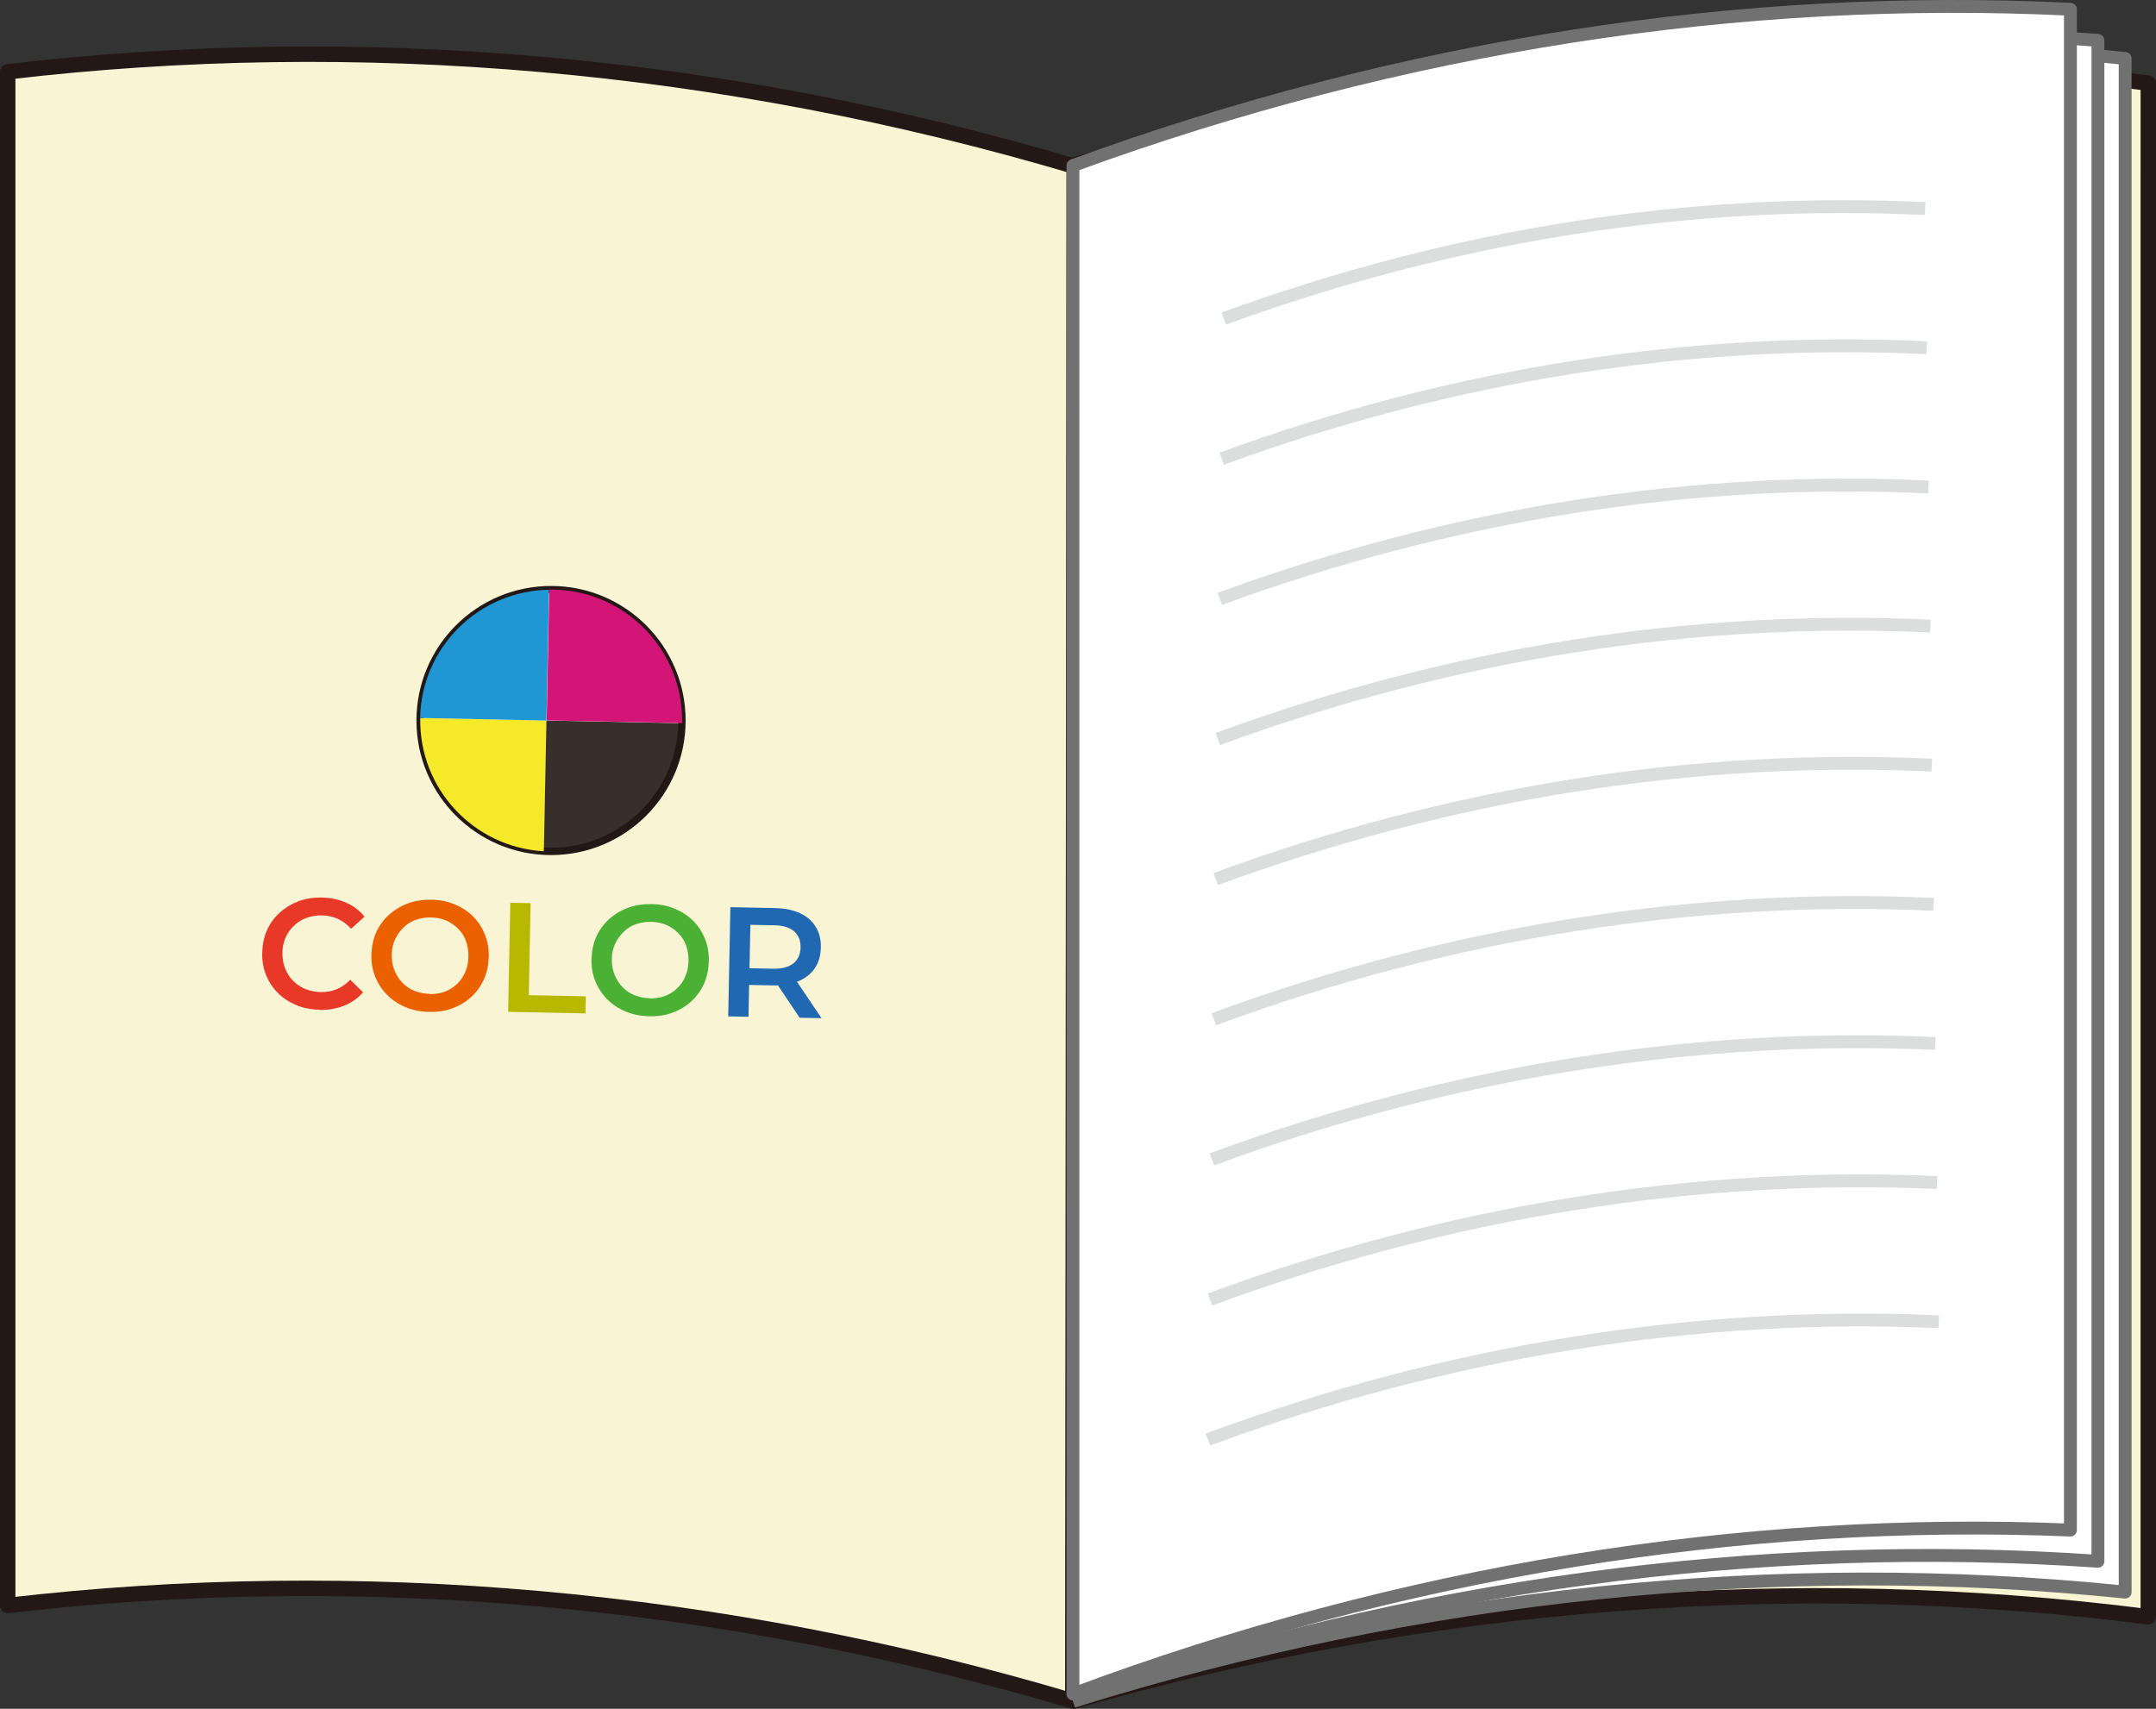
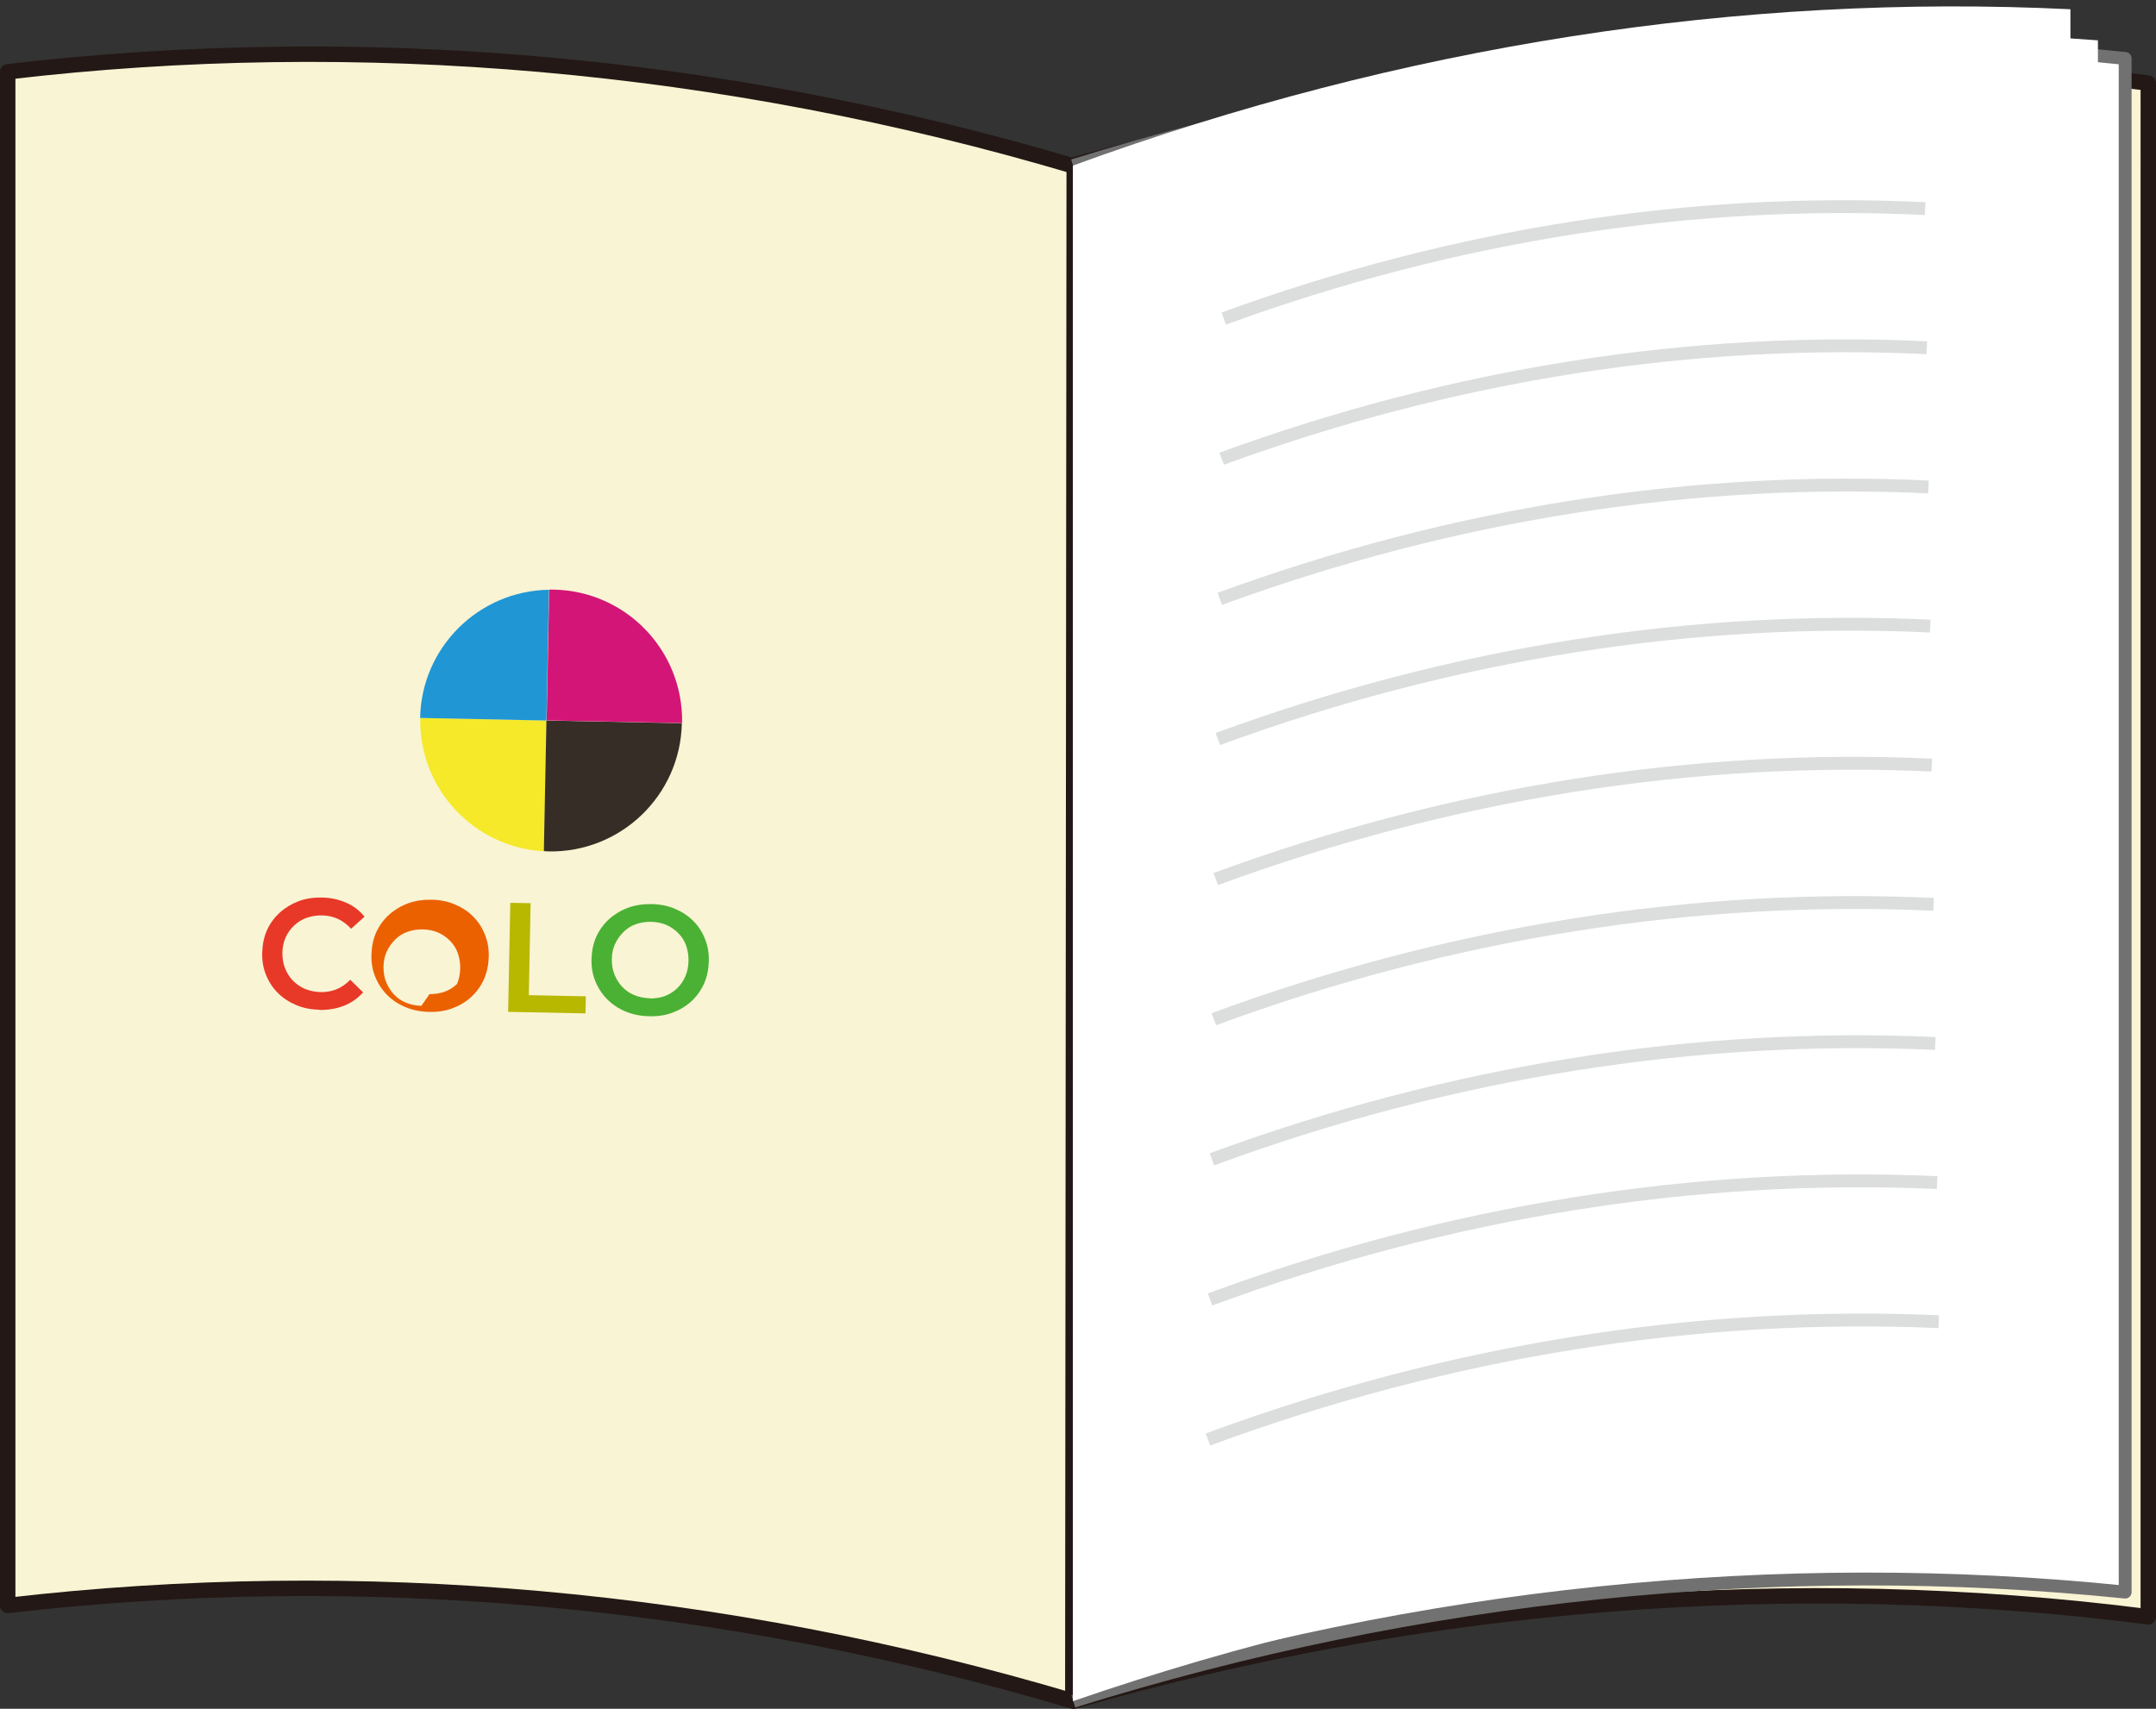
<svg xmlns="http://www.w3.org/2000/svg" id="_レイヤー_2" data-name="レイヤー 2" viewBox="0 0 167.81 133.02">
  <rect x="0" y="0" width="167.81" height="133.02" fill="#333333" stroke="none" />
  <defs>
    <style>
      .cls-1, .cls-2, .cls-3, .cls-4 {
        fill: none;
      }

      .cls-2 {
        stroke-width: 1.2px;
      }

      .cls-2, .cls-3, .cls-4 {
        stroke-linejoin: round;
      }

      .cls-2, .cls-5 {
        stroke: #231815;
      }

      .cls-6 {
        fill: #4ab134;
      }

      .cls-7 {
        fill: #e83828;
      }

      .cls-8 {
        fill: #2168b3;
      }

      .cls-3 {
        stroke: #dcdddd;
      }

      .cls-4 {
        stroke: #727171;
      }

      .cls-9 {
        fill: #d31577;
      }

      .cls-10, .cls-5 {
        fill: #fff;
      }

      .cls-11 {
        fill: #231815;
        opacity: .9;
      }

      .cls-12 {
        fill: #2096d5;
      }

      .cls-13 {
        fill: #eb6100;
      }

      .cls-14 {
        fill: #f9f4d4;
      }

      .cls-15 {
        fill: #b8b800;
      }

      .cls-16 {
        fill: #f5e929;
      }

      .cls-5 {
        stroke-miterlimit: 10;
        stroke-width: .57px;
      }
    </style>
  </defs>
  <g id="_レイヤー_3" data-name="レイヤー 3">
    <g>
      <g>
        <path class="cls-14" d="M83.5,132.42c-27.35-8.13-55.56-10.61-82.9-7.44V5.59c27.38-3.22,55.63-.77,83.01,7.35-.04,39.83-.08,79.66-.11,119.48Z" />
        <path class="cls-2" d="M83.5,132.42c-27.35-8.13-55.56-10.61-82.9-7.44V5.59c27.38-3.22,55.63-.77,83.01,7.35-.04,39.83-.08,79.66-.11,119.48Z" />
      </g>
      <g>
        <path class="cls-14" d="M83.65,132.41c27.56-7.89,56-10.07,83.56-6.55V6.47c-27.54-3.59-55.97-1.48-83.51,6.34-.02,39.87-.03,79.74-.05,119.6Z" />
        <path class="cls-2" d="M83.65,132.41c27.56-7.89,56-10.07,83.56-6.55V6.47c-27.54-3.59-55.97-1.48-83.51,6.34-.02,39.87-.03,79.74-.05,119.6Z" />
      </g>
      <g>
        <path class="cls-10" d="M83.54,132.44c27-8.42,54.87-11.26,81.87-8.5V4.55c-27.01-2.81-54.88-.04-81.89,8.34" />
        <path class="cls-4" d="M83.54,132.44c27-8.42,54.87-11.26,81.87-8.5V4.55c-27.01-2.81-54.88-.04-81.89,8.34" />
      </g>
      <g>
        <path class="cls-10" d="M83.51,132.43c26.31-9.08,53.46-12.71,79.78-10.89V3.14c-26.31-2.01-53.46,1.42-79.78,10.31" />
-         <path class="cls-4" d="M83.51,132.43c26.31-9.08,53.46-12.71,79.78-10.89V3.14c-26.31-2.01-53.46,1.42-79.78,10.31" />
      </g>
      <g>
        <path class="cls-10" d="M83.51,131.87c25.61-9.56,52.03-13.81,77.64-12.76V.72c-25.61-1.25-52.03,2.81-77.64,12.17v118.98Z" />
-         <path class="cls-4" d="M83.51,131.87c25.61-9.56,52.03-13.81,77.64-12.76V.72c-25.61-1.25-52.03,2.81-77.64,12.17v118.98Z" />
      </g>
      <g>
        <path class="cls-7" d="M24.85,78.6c-.65-.01-1.26-.13-1.8-.36s-1.02-.54-1.42-.94c-.4-.4-.71-.87-.92-1.4-.22-.53-.32-1.11-.3-1.75s.14-1.22.37-1.74c.24-.52.57-.98.99-1.36s.91-.68,1.46-.89,1.16-.3,1.81-.29c.7.01,1.33.15,1.9.4s1.05.61,1.43,1.09l-1.04.94c-.31-.34-.65-.59-1.03-.77-.38-.17-.78-.26-1.22-.27s-.85.06-1.22.19-.69.34-.97.6c-.28.26-.5.57-.66.93s-.25.76-.25,1.2.06.84.21,1.21.35.69.62.96c.27.27.58.49.95.64.37.15.77.23,1.21.24s.85-.07,1.23-.22c.38-.16.74-.4,1.06-.74l1,.98c-.41.46-.9.81-1.48,1.04-.58.23-1.22.34-1.92.33Z" />
-         <path class="cls-13" d="M33.4,78.77c-.65-.01-1.26-.13-1.82-.36-.56-.23-1.04-.55-1.44-.95s-.71-.87-.93-1.41c-.22-.53-.32-1.11-.3-1.74s.14-1.21.37-1.73c.24-.52.57-.98.99-1.36.42-.38.91-.68,1.47-.89.56-.21,1.18-.3,1.84-.29s1.26.13,1.81.36,1.03.54,1.43.94c.4.4.71.87.92,1.41.22.54.32,1.12.3,1.75s-.14,1.21-.37,1.73c-.24.53-.56.98-.98,1.37-.42.39-.91.68-1.47.89s-1.17.3-1.83.28ZM33.43,77.39c.43,0,.82-.06,1.19-.19.36-.14.68-.34.95-.6s.49-.57.64-.93c.16-.36.24-.76.25-1.2s-.06-.84-.19-1.21-.34-.69-.61-.96c-.27-.27-.58-.49-.93-.64s-.75-.23-1.18-.24-.83.06-1.2.19-.69.34-.96.61c-.27.27-.49.58-.65.93s-.25.75-.25,1.19.06.83.21,1.19c.15.37.35.69.61.96.26.28.57.49.94.64.37.15.76.23,1.19.24Z" />
+         <path class="cls-13" d="M33.4,78.77c-.65-.01-1.26-.13-1.82-.36-.56-.23-1.04-.55-1.44-.95s-.71-.87-.93-1.41c-.22-.53-.32-1.11-.3-1.74s.14-1.21.37-1.73c.24-.52.57-.98.99-1.36.42-.38.91-.68,1.47-.89.56-.21,1.18-.3,1.84-.29s1.26.13,1.81.36,1.03.54,1.43.94c.4.4.71.87.92,1.41.22.54.32,1.12.3,1.75s-.14,1.21-.37,1.73c-.24.53-.56.98-.98,1.37-.42.39-.91.68-1.47.89s-1.17.3-1.83.28ZM33.43,77.39c.43,0,.82-.06,1.19-.19.36-.14.68-.34.95-.6c.16-.36.24-.76.25-1.2s-.06-.84-.19-1.21-.34-.69-.61-.96c-.27-.27-.58-.49-.93-.64s-.75-.23-1.18-.24-.83.06-1.2.19-.69.34-.96.61c-.27.27-.49.58-.65.93s-.25.75-.25,1.19.06.83.21,1.19c.15.37.35.69.61.96.26.28.57.49.94.64.37.15.76.23,1.19.24Z" />
        <path class="cls-15" d="M39.55,78.77l.17-8.49,1.58.03-.14,7.16,4.44.09-.03,1.33-6.02-.12Z" />
        <path class="cls-6" d="M50.53,79.11c-.65-.01-1.26-.13-1.82-.36-.56-.23-1.04-.55-1.44-.95s-.71-.87-.93-1.41c-.22-.53-.32-1.11-.3-1.74s.14-1.21.37-1.73c.24-.52.57-.98.99-1.36.42-.38.91-.68,1.47-.89.56-.21,1.18-.3,1.84-.29s1.26.13,1.81.36,1.03.54,1.43.94c.4.4.71.87.92,1.41.22.54.32,1.12.3,1.75s-.14,1.21-.37,1.73c-.24.53-.56.98-.98,1.37-.42.39-.91.68-1.47.89s-1.17.3-1.83.28ZM50.56,77.73c.43,0,.82-.06,1.19-.19.36-.14.68-.34.95-.6s.49-.57.64-.93c.16-.36.24-.76.25-1.2s-.06-.84-.19-1.21-.34-.69-.61-.96c-.27-.27-.58-.49-.93-.64s-.75-.23-1.18-.24-.83.06-1.2.19-.69.34-.96.61c-.27.27-.49.58-.65.93s-.25.75-.25,1.19.06.83.21,1.19c.15.37.35.69.61.96.26.28.57.49.94.64.37.15.76.23,1.19.24Z" />
-         <path class="cls-8" d="M56.68,79.11l.17-8.49,3.49.07c.75.02,1.39.15,1.93.4s.94.6,1.22,1.06c.28.46.42,1,.4,1.63s-.17,1.15-.47,1.59c-.3.44-.72.77-1.26,1.01-.54.23-1.19.34-1.94.33l-2.61-.05.71-.69-.06,3.18-1.58-.03ZM58.32,76.14l-.68-.78,2.54.05c.7.01,1.22-.13,1.58-.42.36-.29.54-.71.55-1.24s-.16-.95-.5-1.25c-.35-.3-.87-.46-1.56-.47l-2.54-.05.71-.76-.1,4.93ZM62.24,79.23l-2.09-3.12,1.69.03,2.1,3.12-1.7-.03Z" />
      </g>
      <g>
-         <circle class="cls-5" cx="42.89" cy="56.09" r="10.19" />
-         <circle class="cls-1" cx="42.89" cy="56.09" r="10.19" />
        <path class="cls-16" d="M32.71,55.89c-.11,5.51,4.17,10.08,9.63,10.38l.2-10.18-9.83-.2Z" />
        <path class="cls-12" d="M42.74,45.91c-5.47.08-9.93,4.47-10.04,9.98l9.83.2.2-10.18Z" />
        <path class="cls-11" d="M42.33,66.26c.12,0,.23.01.35.02,5.63.11,10.28-4.36,10.39-9.98l-10.54-.21-.2,10.18Z" />
        <path class="cls-9" d="M43.1,45.9c-.12,0-.24,0-.35,0l-.2,10.18,10.54.21c.11-5.63-4.36-10.28-9.98-10.39Z" />
      </g>
      <g>
        <path class="cls-3" d="M150.9,102.89c-18.76-.83-38.12,2.23-56.88,9.17" />
        <path class="cls-3" d="M94.18,101.16c18.67-6.9,37.92-9.93,56.59-9.1" />
        <path class="cls-3" d="M94.33,90.25c18.57-6.85,37.73-9.86,56.3-9.02" />
        <path class="cls-3" d="M94.48,79.34c18.48-6.81,37.54-9.79,56.02-8.94" />
        <path class="cls-3" d="M94.63,68.43c18.38-6.76,37.35-9.72,55.73-8.87" />
        <path class="cls-3" d="M94.79,57.53c18.29-6.72,37.16-9.65,55.45-8.79" />
        <path class="cls-3" d="M94.94,46.62c18.2-6.67,36.97-9.58,55.16-8.71" />
        <path class="cls-3" d="M95.09,35.71c18.1-6.63,36.78-9.51,54.88-8.64" />
        <path class="cls-3" d="M95.25,24.8c18.01-6.58,36.59-9.44,54.59-8.56" />
      </g>
    </g>
  </g>
</svg>